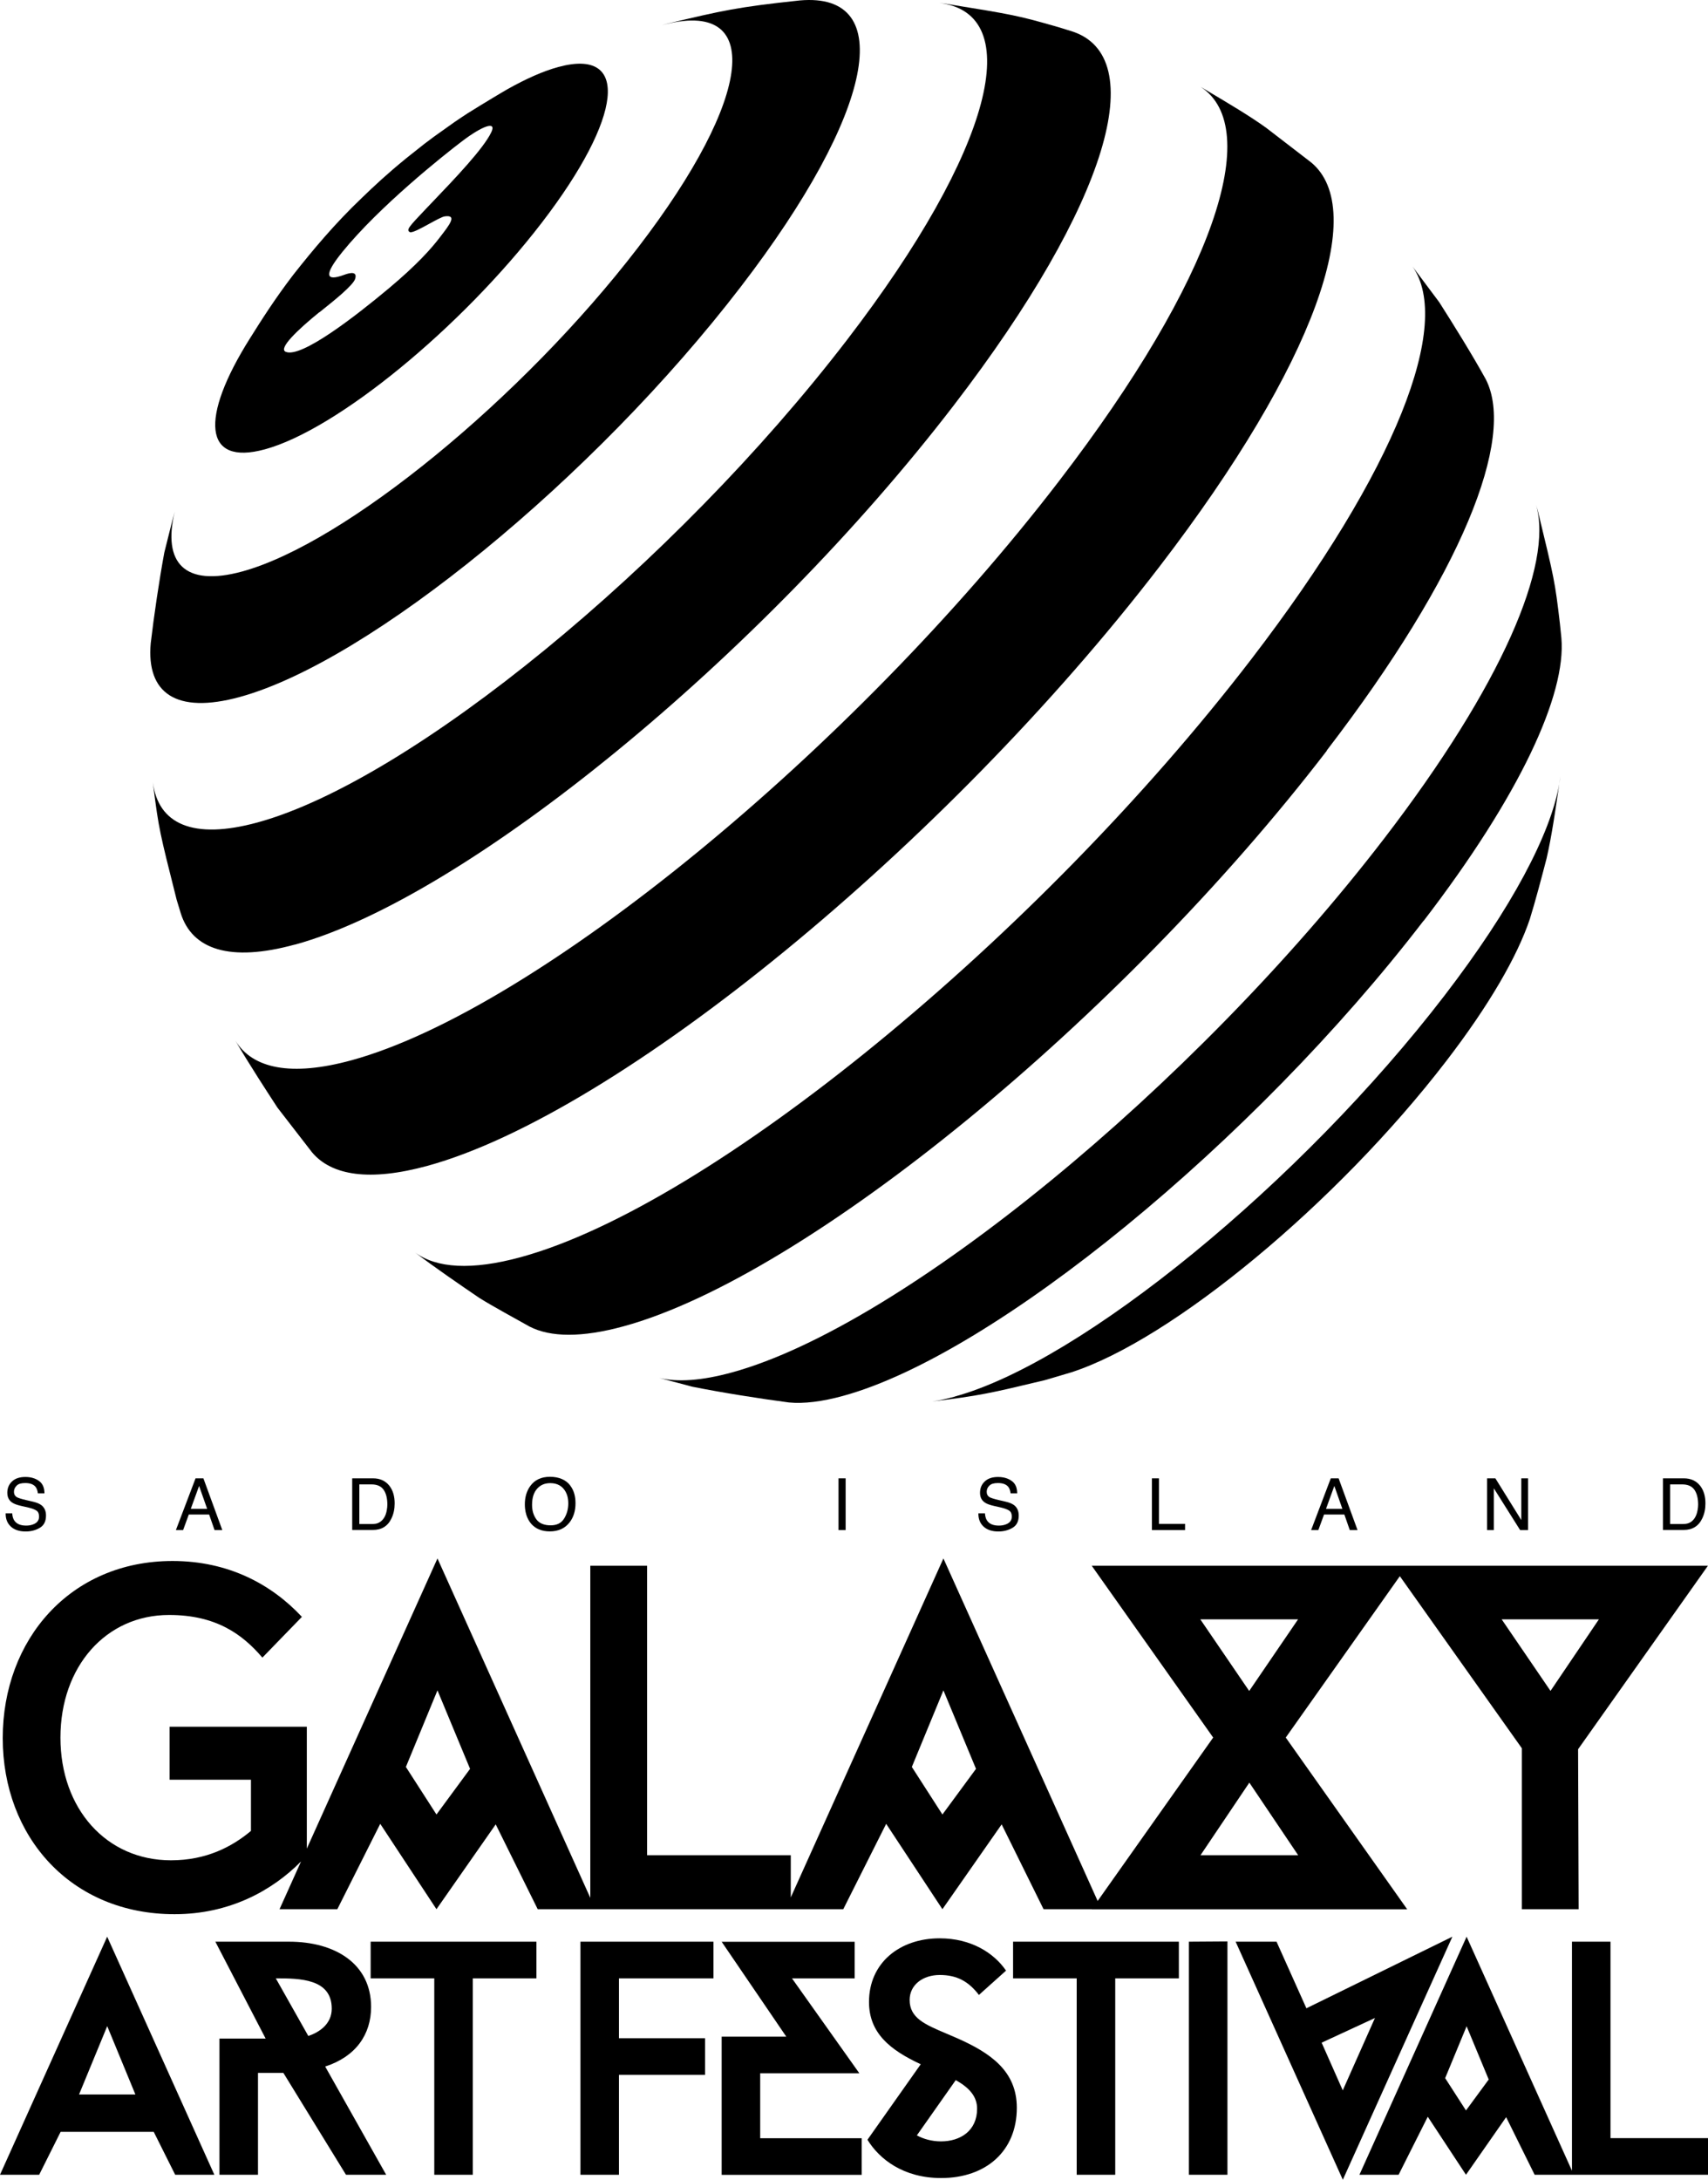
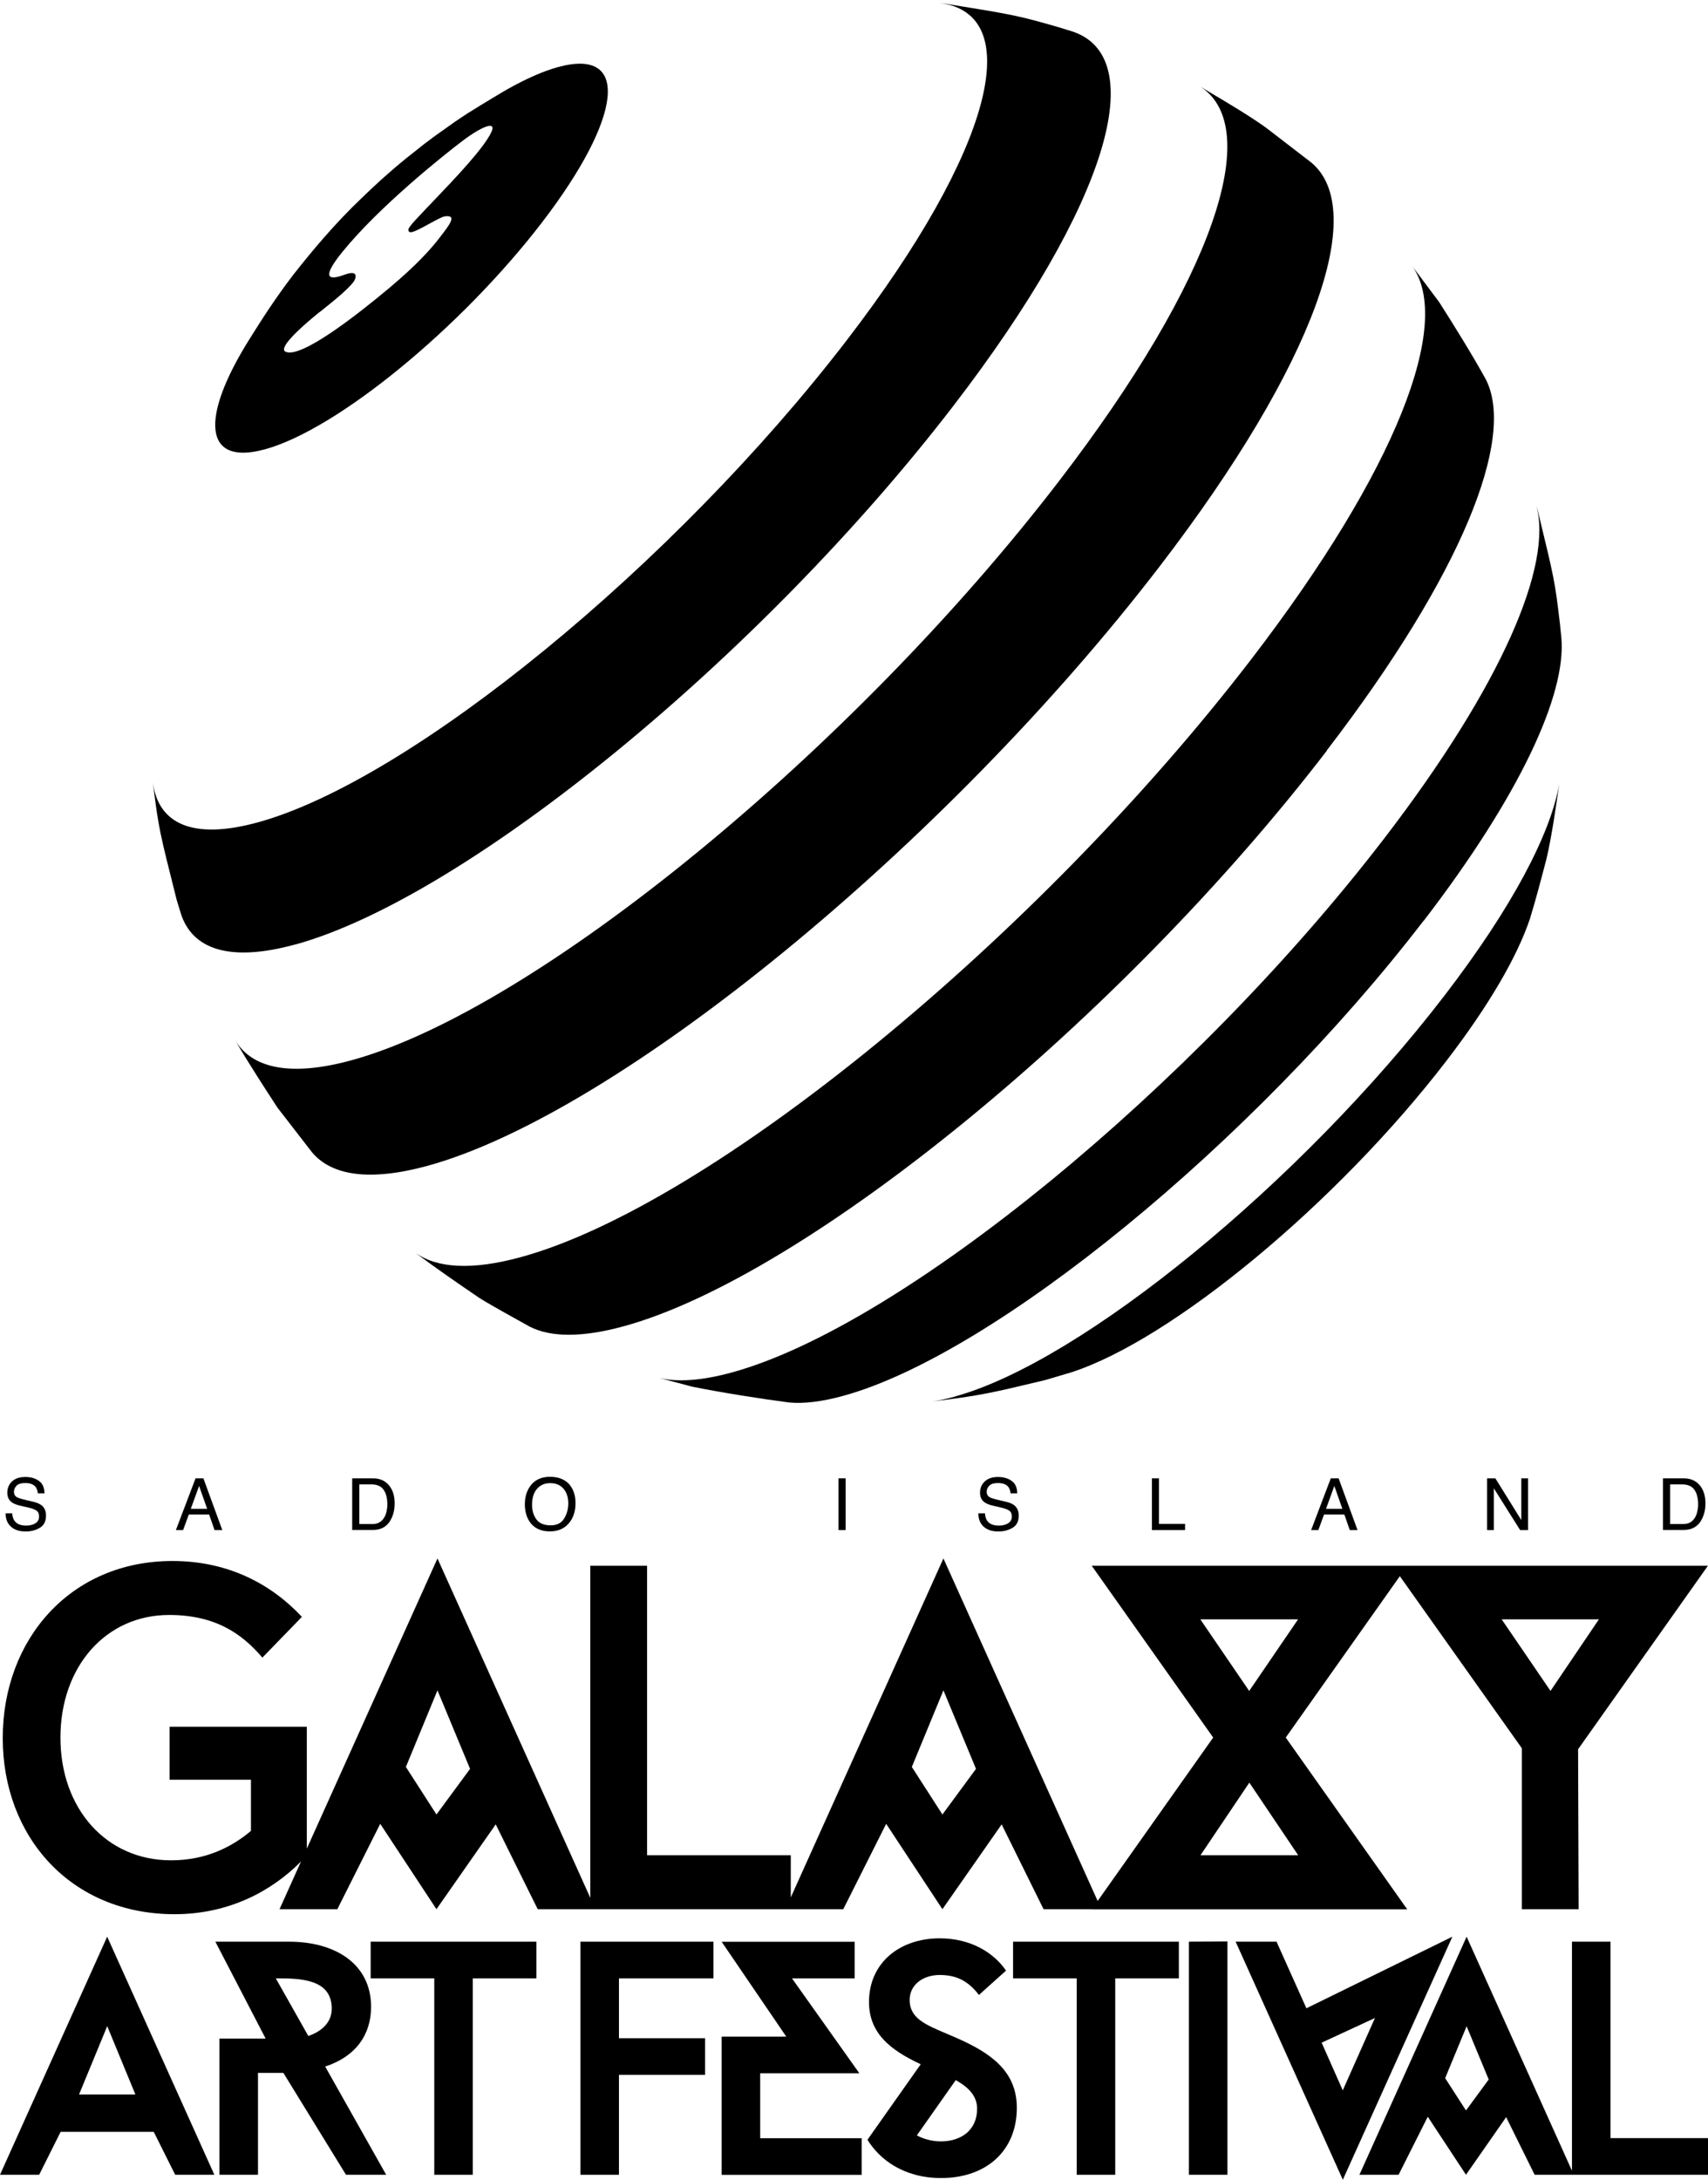
<svg xmlns="http://www.w3.org/2000/svg" width="116" height="148" viewBox="0 0 116 148" fill="none">
-   <path d="M50.302 19.483C40.357 32.438 25.123 44.901 16.288 47.322C11.929 48.517 9.938 47.038 10.236 43.681C10.453 41.821 10.819 39.356 11.16 37.515C11.371 36.689 11.619 35.648 11.867 34.736C11.03 38.217 12.524 39.874 16.449 38.802C23.437 36.892 35.477 27.042 43.339 16.797C51.195 6.567 51.913 -0.182 44.943 1.712L45.135 1.658L45.281 1.618L45.348 1.6L45.447 1.576C49.055 0.721 50.068 0.481 54.326 0.029C60.935 -0.55 59.423 7.612 50.302 19.483Z" fill="black" />
  <path fill-rule="evenodd" clip-rule="evenodd" d="M17.987 30.51C22.878 29.174 31.304 22.274 36.804 15.11C42.31 7.939 42.806 3.214 37.914 4.551C36.891 4.828 35.719 5.351 34.448 6.066L34.048 6.3L33.543 6.601C32.928 6.97 32.279 7.369 31.751 7.699C30.945 8.228 30.889 8.265 29.463 9.288C29.183 9.494 29.016 9.619 28.821 9.77C28.584 9.953 28.306 10.175 27.736 10.629L27.572 10.76C26.276 11.82 25.458 12.584 24.571 13.44C22.754 15.171 21.267 16.945 19.908 18.67C18.656 20.309 17.763 21.72 16.982 22.964C13.559 28.391 13.814 31.65 17.981 30.51H17.987ZM21.942 21.005C22.655 20.435 23.977 19.378 24.118 18.941C24.279 18.442 23.846 18.485 23.381 18.658C22.097 19.132 21.979 18.676 23.263 17.093C25.762 14.019 30.108 10.551 31.422 9.559C32.737 8.567 33.748 8.173 33.369 8.974C32.842 10.087 30.884 12.134 29.43 13.654L28.899 14.21C27.783 15.387 27.578 15.602 27.826 15.756C27.971 15.844 28.583 15.508 29.162 15.19C29.603 14.949 30.025 14.717 30.207 14.691C31.067 14.573 30.543 15.249 29.905 16.073L29.817 16.188C29.314 16.84 28.359 17.949 26.382 19.6C24.137 21.473 20.461 24.331 19.407 23.888C18.873 23.666 20.243 22.372 21.682 21.202V21.214L21.942 21.005Z" fill="black" />
  <path fill-rule="evenodd" clip-rule="evenodd" d="M39.086 102.062C39.086 101.582 38.969 101.182 38.733 100.873V100.867C38.435 100.467 37.945 100.27 37.35 100.27C36.755 100.27 36.302 100.485 35.999 100.917C35.763 101.255 35.645 101.662 35.645 102.136C35.645 102.237 35.65 102.335 35.66 102.428C35.677 102.583 35.707 102.729 35.75 102.865C35.819 103.08 35.922 103.272 36.06 103.442C36.364 103.8 36.792 103.978 37.338 103.978C37.92 103.978 38.367 103.775 38.683 103.368C38.95 103.023 39.086 102.586 39.086 102.062ZM38.596 102.075C38.596 102.463 38.497 102.808 38.311 103.11L38.305 103.116C38.119 103.418 37.815 103.566 37.394 103.566C36.953 103.566 36.631 103.43 36.432 103.165C36.234 102.894 36.135 102.568 36.135 102.179C36.135 101.693 36.253 101.329 36.482 101.077C36.711 100.824 36.996 100.701 37.375 100.701C37.615 100.701 37.822 100.751 37.997 100.851C38.042 100.877 38.085 100.906 38.125 100.938C38.176 100.979 38.224 101.025 38.268 101.077C38.485 101.329 38.596 101.662 38.596 102.075Z" fill="black" />
  <path d="M0.831 102.752C0.834 102.795 0.838 102.836 0.843 102.875C0.848 102.902 0.852 102.929 0.857 102.954C0.864 102.984 0.871 103.012 0.879 103.039C0.901 103.112 0.93 103.177 0.967 103.233C1.122 103.467 1.388 103.584 1.773 103.584C1.861 103.584 1.944 103.578 2.024 103.564C2.1 103.551 2.174 103.531 2.244 103.504C2.517 103.405 2.653 103.227 2.653 102.974C2.653 102.783 2.598 102.648 2.48 102.568C2.362 102.488 2.176 102.42 1.928 102.358L1.463 102.253C1.159 102.186 0.948 102.106 0.824 102.019L0.77 101.979C0.752 101.965 0.735 101.95 0.719 101.935C0.701 101.917 0.683 101.898 0.667 101.879C0.553 101.744 0.496 101.573 0.496 101.36C0.496 101.046 0.601 100.787 0.818 100.584C1.035 100.381 1.333 100.282 1.723 100.282C2.083 100.282 2.393 100.368 2.641 100.547C2.895 100.726 3.019 101.009 3.019 101.397H2.573C2.548 101.206 2.498 101.065 2.424 100.966C2.281 100.781 2.046 100.695 1.711 100.695C1.438 100.695 1.246 100.75 1.128 100.873C1.011 100.991 0.948 101.126 0.948 101.286C0.948 101.346 0.957 101.4 0.973 101.448C0.995 101.513 1.033 101.567 1.086 101.612C1.108 101.63 1.132 101.647 1.159 101.662C1.252 101.711 1.457 101.779 1.779 101.853L2.257 101.964C2.486 102.019 2.666 102.093 2.796 102.186C2.827 102.209 2.856 102.233 2.883 102.259L2.92 102.299C2.945 102.327 2.967 102.357 2.988 102.388C3.007 102.418 3.025 102.45 3.041 102.483C3.072 102.55 3.094 102.622 3.108 102.7C3.119 102.763 3.124 102.83 3.124 102.9C3.124 103.288 2.988 103.566 2.709 103.732C2.575 103.812 2.43 103.874 2.275 103.916C2.2 103.937 2.122 103.953 2.042 103.964C1.946 103.978 1.846 103.984 1.742 103.984C1.314 103.984 0.979 103.874 0.737 103.652C0.601 103.526 0.504 103.376 0.446 103.2C0.402 103.065 0.381 102.916 0.384 102.752H0.831Z" fill="black" />
  <path fill-rule="evenodd" clip-rule="evenodd" d="M25.824 123.833L22.91 129.63H18.985L20.445 126.388C18.466 128.393 15.557 129.969 11.855 129.969C4.811 129.969 0.186 124.708 0.186 118.012C0.186 111.315 4.78 105.987 11.718 105.987C15.537 105.987 18.458 107.588 20.504 109.781L17.82 112.547C16.48 110.983 14.701 109.652 11.482 109.652C7.192 109.652 4.105 113.151 4.105 117.981C4.105 122.81 7.223 126.31 11.613 126.31C14.025 126.31 15.773 125.379 17.044 124.314V120.851L17.05 120.839H11.52V117.242H20.838V125.515L29.711 105.814L40.091 128.86V106.313H43.947V125.965H53.706V128.831L64.073 105.814L74.548 129.071L82.394 117.975L74.148 106.313H115.993L107.177 118.769L107.214 129.63H103.357V118.702L95.071 107.018L87.323 117.975L95.57 129.636H74.148L74.152 129.63H70.874L68.028 123.87L64.005 129.63L60.185 123.833L57.271 129.63H36.519L33.667 123.87L29.643 129.63L25.824 123.833ZM31.925 120.1L29.711 114.771L27.566 119.971L29.643 123.199L31.925 120.1ZM66.286 120.1L64.073 114.771L61.928 119.971L64.005 123.199L66.286 120.1ZM88.16 109.948L84.843 114.808H84.837L81.52 109.948H88.16ZM84.85 121.036L88.167 125.965H81.533L84.85 121.036ZM105.304 114.808L108.591 109.948H101.987L105.304 114.808Z" fill="black" />
  <path fill-rule="evenodd" clip-rule="evenodd" d="M0 147.661H2.66L4.117 144.747H10.441L11.898 147.661H14.558L7.279 131.496L0 147.661ZM5.369 142.209L7.279 137.577H7.285L9.195 142.209H5.369Z" fill="black" />
  <path fill-rule="evenodd" clip-rule="evenodd" d="M19.245 140.743H17.522V147.661H14.905V138.415H18.042L14.626 131.835H19.63C22.748 131.835 25.203 133.326 25.203 136.265C25.203 138.119 24.181 139.634 22.085 140.312L26.227 147.661H23.498L19.245 140.743ZM20.938 138.236C21.688 137.989 22.531 137.423 22.531 136.382C22.531 134.349 20.367 134.324 18.731 134.324L20.938 138.236Z" fill="black" />
  <path d="M29.494 134.324V147.661H32.111V134.324H36.432V131.835H25.173V134.324H29.494Z" fill="black" />
  <path d="M39.421 147.661V131.835H48.455V134.324H42.037V138.39H47.884V140.879H42.037V147.661H39.421Z" fill="black" />
  <path d="M53.787 134.324H58.04L58.046 134.33V131.841H49.012L53.402 138.285H49.012V147.667H58.523V145.179H51.629V140.768H58.362L53.787 134.324Z" fill="black" />
  <path fill-rule="evenodd" clip-rule="evenodd" d="M62.523 140.152C60.427 139.178 59.019 138.026 59.019 135.926C59.019 133.283 61.09 131.607 63.818 131.607C65.958 131.607 67.501 132.599 68.326 133.8L66.484 135.451C65.778 134.527 64.984 134.096 63.825 134.096C62.665 134.096 61.779 134.774 61.779 135.79C61.779 137.02 62.816 137.458 64.287 138.08C64.517 138.177 64.759 138.28 65.009 138.39C67.259 139.388 69.058 140.608 69.058 143.115C69.058 146.053 66.962 147.883 63.918 147.883C61.369 147.883 59.733 146.614 58.914 145.283L62.535 140.152H62.523ZM64.909 141.236L62.268 144.988C62.727 145.234 63.291 145.394 63.905 145.394C65.226 145.394 66.36 144.673 66.36 143.176C66.36 142.314 65.79 141.729 64.903 141.23L64.909 141.236Z" fill="black" />
  <path d="M73.125 134.324V147.661H75.742V134.324H80.063V131.835H68.803V134.324H73.125Z" fill="black" />
  <path d="M80.746 147.661V131.835L83.362 131.817V147.661H80.746Z" fill="black" />
  <path fill-rule="evenodd" clip-rule="evenodd" d="M98.639 131.496L88.725 136.357L86.697 131.835H83.919L91.199 148L98.639 131.496ZM93.381 137.016L91.199 141.92L91.193 141.926L89.76 138.692L93.381 137.016Z" fill="black" />
  <path fill-rule="evenodd" clip-rule="evenodd" d="M96.965 143.725L94.987 147.661H92.327L99.606 131.496L106.761 147.386V131.835H109.378V145.172H116V147.661H104.226L102.291 143.749L99.563 147.661L96.971 143.725H96.965ZM101.107 141.193L99.606 137.577L98.149 141.1L99.563 143.294L101.107 141.193Z" fill="black" />
  <path fill-rule="evenodd" clip-rule="evenodd" d="M13.814 100.375H13.281L11.947 103.886H12.437L12.822 102.833H14.204L14.57 103.886H15.097L13.814 100.375ZM13.522 100.892L14.068 102.444H12.958L13.522 100.892Z" fill="black" />
  <path fill-rule="evenodd" clip-rule="evenodd" d="M23.92 100.375H25.334C25.811 100.375 26.184 100.547 26.45 100.886C26.686 101.194 26.804 101.588 26.804 102.075C26.804 102.451 26.735 102.783 26.592 103.085C26.345 103.615 25.923 103.88 25.328 103.88H23.92V100.375ZM25.569 103.445L25.625 103.43C25.805 103.368 25.954 103.251 26.072 103.073C26.096 103.036 26.118 102.997 26.139 102.955L26.169 102.888L26.195 102.825C26.227 102.736 26.252 102.639 26.27 102.531C26.295 102.395 26.307 102.278 26.307 102.161C26.307 101.724 26.221 101.391 26.053 101.151C25.886 100.91 25.607 100.787 25.235 100.787H24.404V103.479H25.235C25.337 103.479 25.423 103.472 25.5 103.459L25.569 103.445Z" fill="black" />
  <path d="M56.949 100.375H57.432V103.886H56.949V100.375Z" fill="black" />
  <path d="M67.031 103.233C66.991 103.173 66.961 103.103 66.939 103.025C66.933 103.002 66.926 102.979 66.922 102.955L66.912 102.902L66.908 102.874C66.902 102.835 66.898 102.794 66.895 102.752H66.448C66.441 103.128 66.559 103.43 66.801 103.652C67.043 103.874 67.377 103.984 67.806 103.984C68.171 103.984 68.494 103.898 68.772 103.732C69.052 103.566 69.188 103.288 69.188 102.9C69.188 102.586 69.076 102.346 68.86 102.186C68.73 102.093 68.55 102.019 68.32 101.964L67.843 101.853C67.52 101.779 67.316 101.711 67.222 101.662C67.08 101.582 67.012 101.459 67.012 101.286C67.012 101.208 67.027 101.135 67.056 101.067C67.074 101.025 67.098 100.985 67.127 100.946C67.138 100.932 67.15 100.918 67.163 100.904L67.192 100.873C67.31 100.75 67.502 100.695 67.775 100.695C68.109 100.695 68.345 100.781 68.487 100.966C68.529 101.021 68.563 101.09 68.589 101.174C68.61 101.239 68.625 101.314 68.636 101.397H69.083C69.083 101.258 69.067 101.131 69.035 101.019C69.013 100.944 68.984 100.875 68.948 100.812C68.888 100.707 68.806 100.619 68.705 100.547C68.549 100.435 68.368 100.359 68.166 100.318C68.047 100.294 67.921 100.282 67.787 100.282C67.396 100.282 67.099 100.381 66.882 100.584C66.665 100.787 66.559 101.046 66.559 101.36C66.559 101.656 66.671 101.871 66.888 102.019C66.948 102.061 67.028 102.101 67.129 102.139C67.237 102.18 67.369 102.218 67.526 102.253L67.992 102.358C68.059 102.375 68.123 102.392 68.181 102.41C68.223 102.423 68.262 102.436 68.299 102.45C68.348 102.467 68.393 102.486 68.433 102.505C68.475 102.525 68.512 102.546 68.544 102.568C68.614 102.615 68.662 102.683 68.689 102.771C68.708 102.83 68.717 102.897 68.717 102.974C68.717 103.227 68.581 103.405 68.308 103.504C68.165 103.559 68.01 103.584 67.837 103.584C67.669 103.584 67.523 103.562 67.4 103.517L67.342 103.494L67.305 103.477L67.28 103.463L67.253 103.448C67.163 103.393 67.089 103.321 67.031 103.233Z" fill="black" />
  <path d="M78.234 100.375H78.711V103.467H80.484V103.886H78.234V100.375Z" fill="black" />
  <path fill-rule="evenodd" clip-rule="evenodd" d="M90.913 100.375H90.381L89.047 103.886H89.537L89.922 102.833H91.304L91.67 103.886H92.197L90.913 100.375ZM90.622 100.892L91.168 102.444H90.058L90.622 100.892Z" fill="black" />
  <path d="M100.995 100.375H101.559L103.32 103.208V100.375H103.779V103.886H103.239L101.454 101.052V103.886H100.995V100.375Z" fill="black" />
  <path fill-rule="evenodd" clip-rule="evenodd" d="M114.357 100.375H112.943V103.88H114.35C114.946 103.88 115.367 103.615 115.615 103.085C115.758 102.783 115.826 102.451 115.826 102.075C115.826 101.588 115.708 101.194 115.473 100.886C115.206 100.547 114.834 100.375 114.357 100.375ZM114.648 103.43C114.592 103.446 114.532 103.459 114.463 103.468C114.402 103.475 114.334 103.479 114.257 103.479H113.427V100.787H114.257C114.629 100.787 114.908 100.91 115.076 101.151C115.243 101.391 115.33 101.724 115.33 102.161C115.33 102.278 115.318 102.395 115.293 102.531C115.256 102.752 115.187 102.931 115.094 103.073C115.019 103.187 114.931 103.276 114.831 103.341C114.805 103.358 114.779 103.373 114.751 103.387C114.718 103.403 114.684 103.418 114.648 103.43Z" fill="black" />
  <path d="M64.785 27.51C51.697 44.556 31.658 60.955 20.026 64.139V64.133C15.618 65.341 13.051 64.472 12.276 62.008L11.997 61.09C10.832 56.47 10.788 56.291 10.422 53.445L10.382 53.107C10.739 55.943 13.086 57.044 17.491 55.842C27.894 52.995 45.813 38.334 57.519 23.087C67.477 10.124 69.731 0.912 63.782 0.199L64.171 0.245L64.257 0.259C68.807 0.997 69.1 1.044 71.848 1.834L72.771 2.117C78.153 3.811 75.332 13.773 64.785 27.51Z" fill="black" />
  <path d="M78.749 38.469C89.357 24.652 92.928 14.265 89.059 11.037L86.009 8.69C84.912 7.896 83.428 7.016 82.138 6.251L81.548 5.901C85.821 8.698 82.478 18.925 71.922 32.666C57.873 50.969 36.358 68.569 23.877 71.988C19.762 73.115 17.145 72.556 15.984 70.653C16.429 71.419 16.969 72.289 17.51 73.14C17.973 73.868 18.437 74.582 18.842 75.203L21.192 78.24C22.525 79.83 25.13 80.224 29.029 79.158C41.944 75.622 64.209 57.406 78.749 38.469Z" fill="black" />
  <path d="M100.902 25.742C102.973 29.734 99.278 39.011 90.102 50.962L90.114 50.969C76.151 69.16 54.766 86.655 42.36 90.05C39.508 90.832 37.381 90.801 35.961 90.068C34.938 89.489 33.556 88.75 32.557 88.128C31.228 87.222 29.477 86.024 28.184 85.034C29.634 86.109 32.024 86.27 35.372 85.356C48.262 81.832 70.478 63.653 84.986 44.753C94.881 31.865 98.638 21.969 95.936 18.099L97.746 20.518C98.732 22.064 100.022 24.14 100.902 25.742Z" fill="black" />
  <path d="M96.692 62.519C103.221 54.018 106.382 47.156 106.042 43.312L105.942 42.338C105.607 39.486 105.564 39.301 104.442 34.681L104.324 34.28C105.502 38.315 101.993 46.533 94.007 56.932C81.049 73.805 61.22 90.037 49.707 93.185C47.667 93.744 46.028 93.856 44.78 93.561L47.016 94.153C48.975 94.547 51.61 94.966 53.588 95.225C54.587 95.317 55.814 95.175 57.265 94.775C67.508 91.972 85.153 77.532 96.68 62.519H96.692Z" fill="black" />
  <path d="M63.309 95.154C63.781 95.088 64.29 94.979 64.835 94.83V94.824C73.478 92.459 88.377 80.267 98.105 67.595C102.689 61.628 105.313 56.618 105.896 53.231C105.666 54.838 105.382 56.803 105.037 58.287C104.715 59.525 104.281 61.176 103.902 62.396C103.053 64.922 101.15 68.236 98.223 72.043C90.808 81.696 79.567 90.992 72.734 93.185L70.961 93.709C67.279 94.591 66.514 94.77 63.309 95.154Z" fill="black" />
-   <path d="M105.896 53.231C105.928 53.045 105.953 52.864 105.973 52.688L105.92 53.061C105.912 53.117 105.904 53.174 105.896 53.231Z" fill="black" />
</svg>